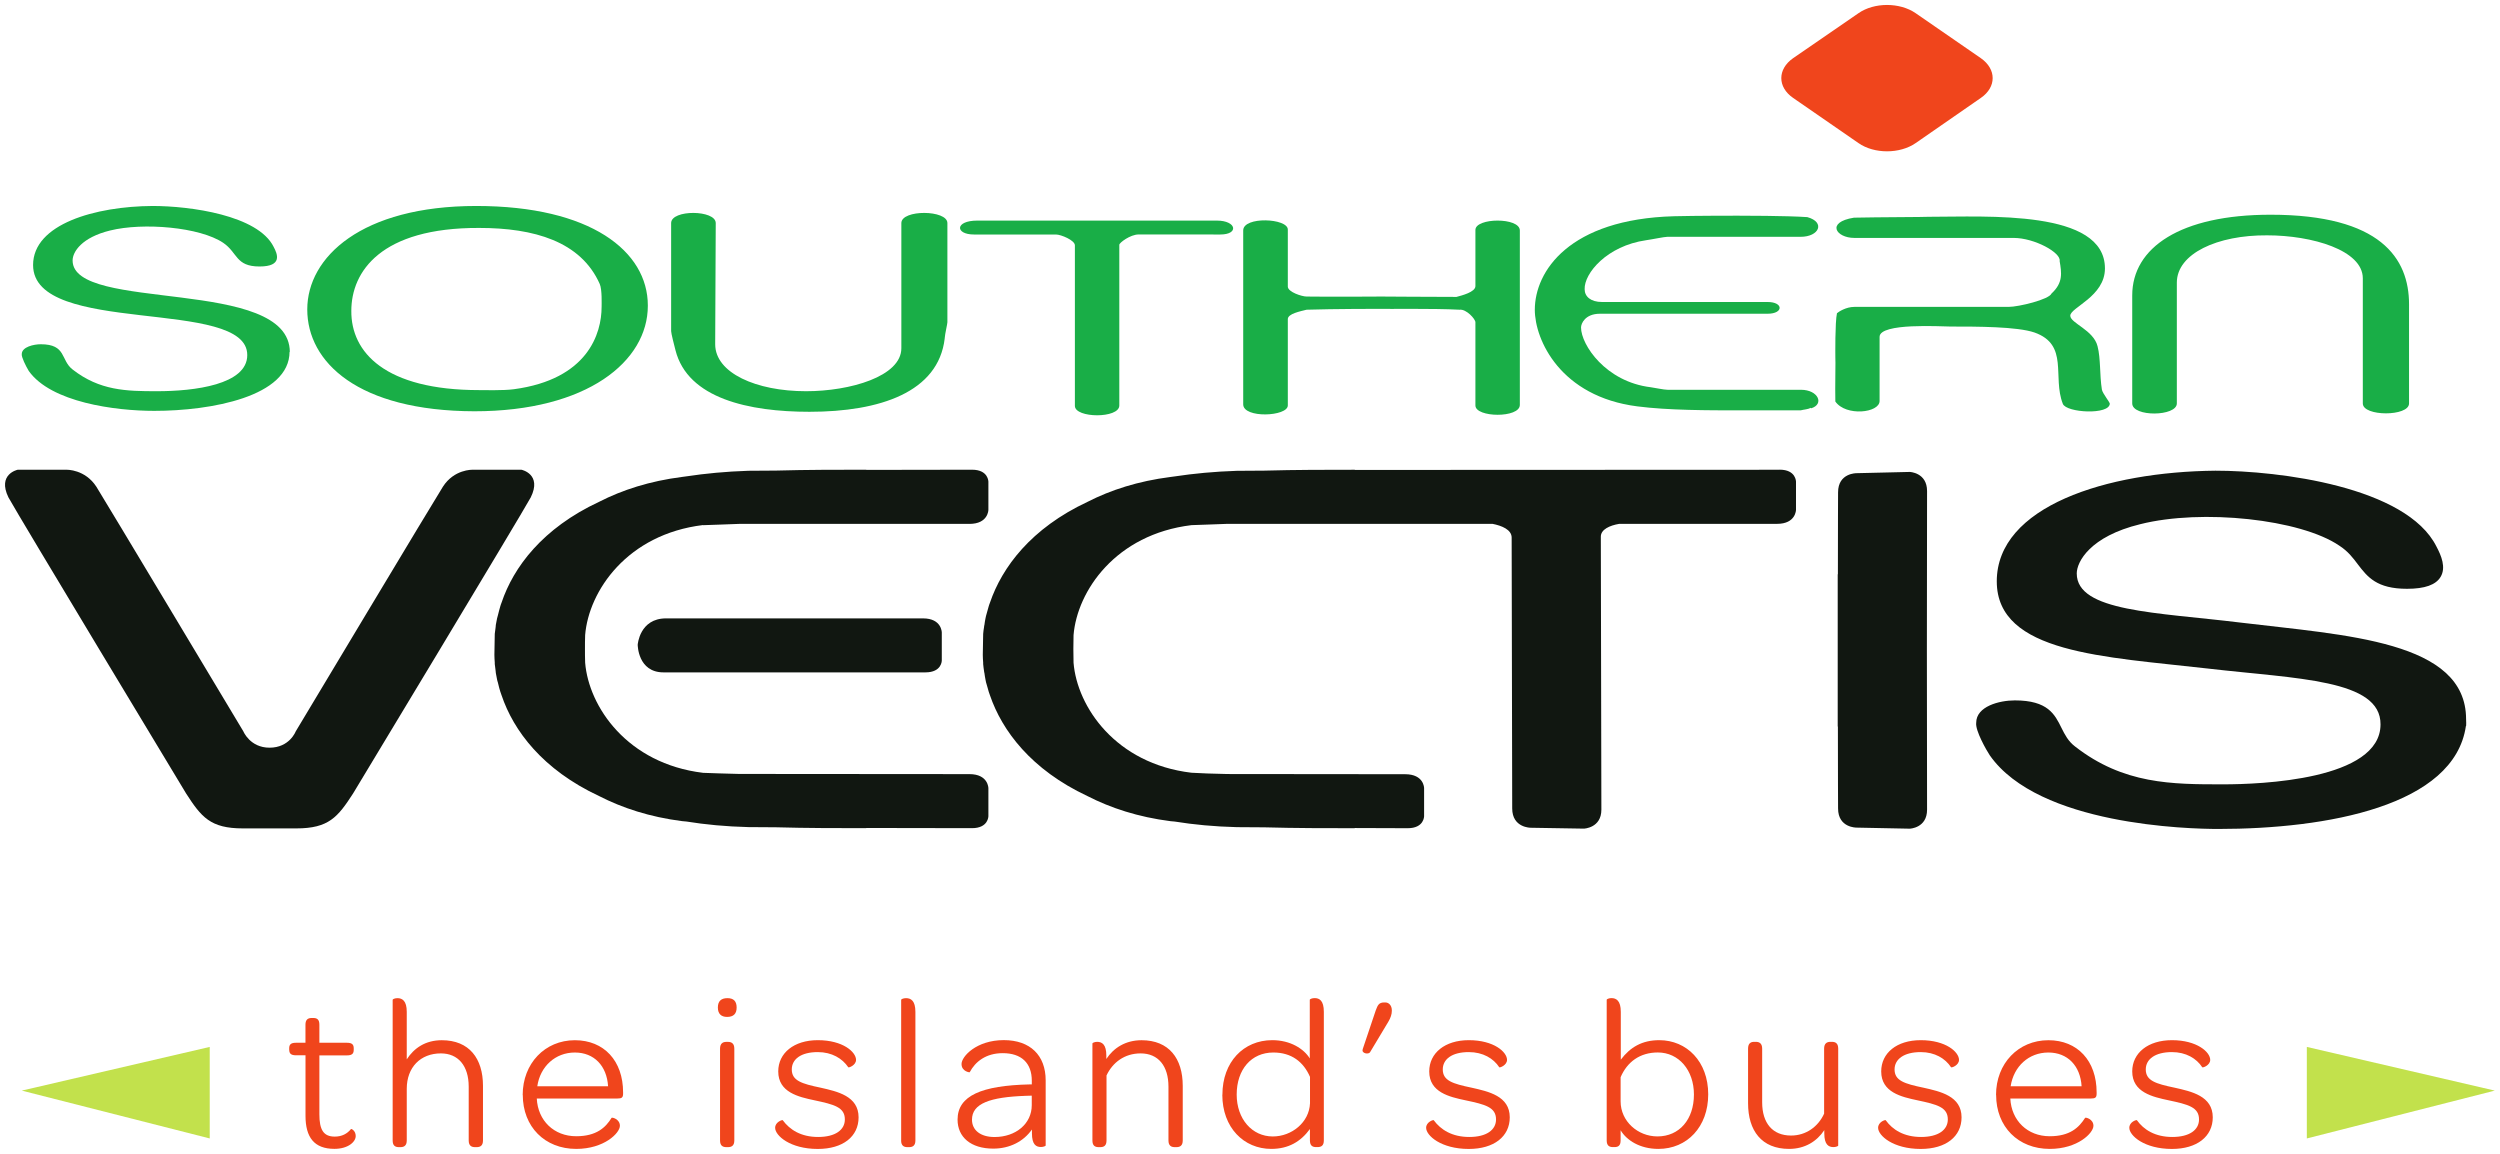
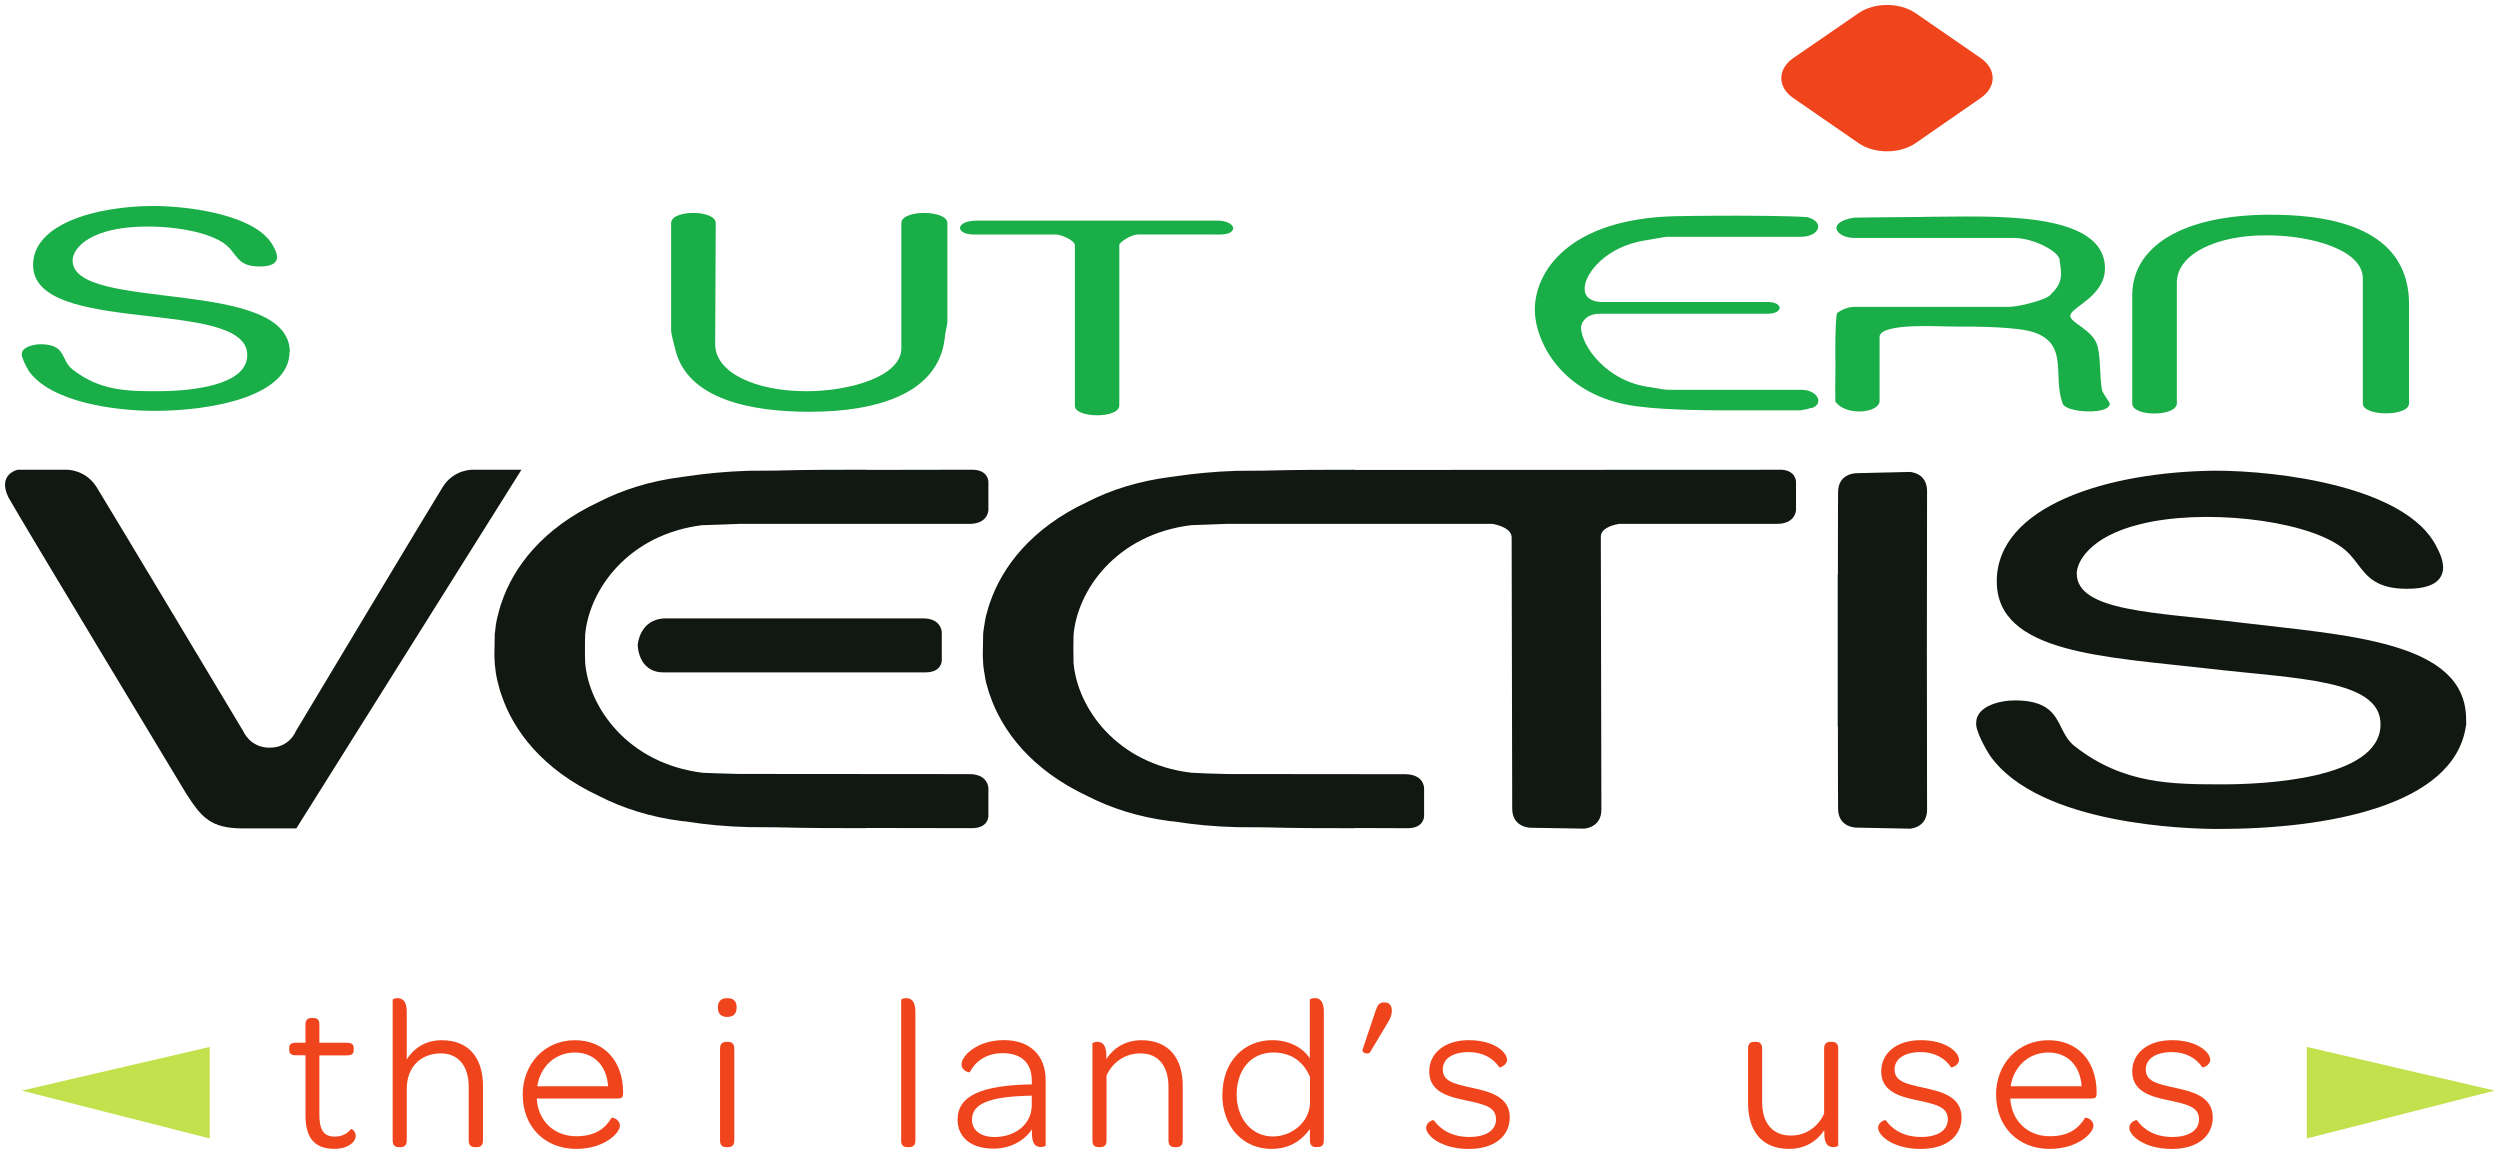
<svg xmlns="http://www.w3.org/2000/svg" xmlns:ns1="http://sodipodi.sourceforge.net/DTD/sodipodi-0.dtd" xmlns:ns2="http://www.inkscape.org/namespaces/inkscape" xmlns:xlink="http://www.w3.org/1999/xlink" width="251" height="115.86" viewBox="0 0 188.25 86.895" version="1.2" id="svg19904" ns1:docname="Southern Vectis logo.svg" ns2:version="1.1 (c68e22c387, 2021-05-23)">
  <ns1:namedview id="namedview19906" pagecolor="#ffffff" bordercolor="#666666" borderopacity="1.0" ns2:pageshadow="2" ns2:pageopacity="0.0" ns2:pagecheckerboard="0" ns2:document-units="pt" showgrid="false" units="px" fit-margin-top="0.5" fit-margin-left="0.5" fit-margin-right="0.5" fit-margin-bottom="0.5" ns2:zoom="4.0922194" ns2:cx="106.9102" ns2:cy="68.789078" ns2:window-width="1920" ns2:window-height="1001" ns2:window-x="-9" ns2:window-y="-9" ns2:window-maximized="1" ns2:current-layer="svg19904" />
  <g style="fill:#ffffff;fill-opacity:1" id="g19209" transform="translate(-370.509,-461.331)">
    <use xlink:href="#glyph0-3" x="113.473" y="109.418" id="use19207" width="100%" height="100%" />
  </g>
  <g id="g20822" transform="matrix(3.481,0,0,3.481,0.375,0.375)">
    <g id="g20491" transform="translate(-444.469,-463.172)">
      <path style="fill:#f0451c;fill-opacity:1;fill-rule:nonzero;stroke:none" d="m 450.617,485.773 v -0.031 c 0,-0.078 0.031,-0.121 0.145,-0.121 h 0.207 v -0.391 c 0,-0.113 0.055,-0.145 0.137,-0.145 h 0.031 c 0.082,0 0.133,0.031 0.133,0.145 v 0.391 h 0.598 c 0.113,0 0.145,0.043 0.145,0.121 v 0.031 c 0,0.078 -0.031,0.121 -0.145,0.121 h -0.598 v 1.273 c 0,0.332 0.086,0.484 0.332,0.484 0.156,0 0.27,-0.062 0.352,-0.164 0.008,-0.008 0.102,0.035 0.102,0.152 0,0.125 -0.164,0.277 -0.461,0.277 -0.438,0 -0.625,-0.25 -0.625,-0.715 v -1.309 h -0.207 c -0.113,0 -0.145,-0.043 -0.145,-0.121" id="path19639" />
      <path style="fill:#f0451c;fill-opacity:1;fill-rule:nonzero;stroke:none" d="m 453.16,485.98 c 0.156,-0.242 0.402,-0.414 0.758,-0.414 0.594,0 0.891,0.395 0.891,0.988 v 1.18 c 0,0.113 -0.059,0.145 -0.137,0.145 h -0.035 c -0.078,0 -0.137,-0.031 -0.137,-0.145 v -1.164 c 0,-0.449 -0.227,-0.719 -0.602,-0.719 -0.441,0 -0.738,0.301 -0.738,0.766 v 1.117 c 0,0.113 -0.059,0.145 -0.137,0.145 h -0.031 c -0.082,0 -0.137,-0.031 -0.137,-0.145 v -3.043 c 0,-0.012 0.047,-0.035 0.102,-0.035 0.105,0 0.203,0.055 0.203,0.297 z m 0,0" id="path19641" />
      <path style="fill:#f0451c;fill-opacity:1;fill-rule:nonzero;stroke:none" d="m 455.984,486.562 h 1.531 c -0.027,-0.441 -0.301,-0.73 -0.719,-0.73 -0.422,0 -0.75,0.301 -0.812,0.73 m -0.316,0.188 c 0,-0.68 0.48,-1.184 1.129,-1.184 0.629,0 1.043,0.445 1.043,1.129 v 0.027 c 0,0.086 -0.031,0.105 -0.125,0.105 h -1.742 c 0.023,0.477 0.371,0.816 0.852,0.816 0.438,0 0.637,-0.188 0.766,-0.398 0.012,-0.016 0.18,0.027 0.18,0.172 0,0.156 -0.34,0.5 -0.945,0.5 -0.68,0 -1.156,-0.48 -1.156,-1.168" id="path19643" />
      <path style="fill:#f0451c;fill-opacity:1;fill-rule:nonzero;stroke:none" d="m 459.937,487.734 v -1.984 c 0,-0.113 0.059,-0.148 0.137,-0.148 h 0.035 c 0.078,0 0.137,0.035 0.137,0.148 v 1.984 c 0,0.113 -0.059,0.145 -0.137,0.145 h -0.035 c -0.078,0 -0.137,-0.031 -0.137,-0.145 m -0.047,-2.875 c 0,-0.137 0.07,-0.203 0.207,-0.203 0.133,0 0.199,0.066 0.199,0.203 0,0.137 -0.07,0.203 -0.207,0.203 -0.129,0 -0.199,-0.07 -0.199,-0.203" id="path19645" />
-       <path style="fill:#f0451c;fill-opacity:1;fill-rule:nonzero;stroke:none" d="m 461.129,487.46 c 0,-0.125 0.156,-0.176 0.164,-0.164 0.152,0.207 0.395,0.363 0.766,0.363 0.371,0 0.578,-0.152 0.578,-0.379 0,-0.266 -0.234,-0.324 -0.656,-0.414 -0.348,-0.074 -0.785,-0.172 -0.785,-0.625 0,-0.398 0.34,-0.676 0.855,-0.676 0.547,0 0.828,0.258 0.828,0.426 0,0.117 -0.16,0.176 -0.168,0.16 -0.129,-0.191 -0.355,-0.328 -0.66,-0.328 -0.367,0 -0.562,0.156 -0.562,0.375 0,0.242 0.211,0.309 0.625,0.395 0.359,0.082 0.82,0.18 0.82,0.641 0,0.414 -0.336,0.684 -0.883,0.684 -0.598,0 -0.922,-0.289 -0.922,-0.457" id="path19647" />
      <path style="fill:#f0451c;fill-opacity:1;fill-rule:nonzero;stroke:none" d="m 463.855,487.734 v -3.043 c 0,-0.012 0.047,-0.035 0.105,-0.035 0.102,0 0.203,0.051 0.203,0.297 v 2.781 c 0,0.113 -0.059,0.145 -0.137,0.145 h -0.035 c -0.078,0 -0.137,-0.031 -0.137,-0.145" id="path19649" />
      <path style="fill:#f0451c;fill-opacity:1;fill-rule:nonzero;stroke:none" d="m 466.68,486.972 v -0.207 l -0.133,0.004 c -0.766,0.027 -1.16,0.164 -1.16,0.516 0,0.227 0.184,0.375 0.488,0.375 0.461,0 0.805,-0.289 0.805,-0.688 m -1.605,0.312 c 0,-0.52 0.523,-0.738 1.559,-0.762 h 0.047 v -0.078 c 0,-0.387 -0.227,-0.598 -0.629,-0.598 -0.363,0 -0.594,0.184 -0.715,0.414 0,0.004 -0.176,-0.016 -0.176,-0.18 0,-0.16 0.32,-0.516 0.914,-0.516 0.57,0 0.906,0.328 0.906,0.871 v 1.41 c 0,0.008 -0.047,0.031 -0.102,0.031 -0.105,0 -0.195,-0.051 -0.195,-0.297 v -0.082 c -0.18,0.258 -0.48,0.414 -0.836,0.414 -0.488,0 -0.773,-0.25 -0.773,-0.629" id="path19651" />
      <path style="fill:#f0451c;fill-opacity:1;fill-rule:nonzero;stroke:none" d="m 468.293,485.972 c 0.156,-0.238 0.414,-0.406 0.762,-0.406 0.594,0 0.891,0.395 0.891,0.988 v 1.18 c 0,0.113 -0.059,0.145 -0.137,0.145 h -0.035 c -0.078,0 -0.137,-0.031 -0.137,-0.145 v -1.164 c 0,-0.445 -0.219,-0.719 -0.602,-0.719 -0.348,0 -0.605,0.195 -0.738,0.477 v 1.406 c 0,0.113 -0.055,0.145 -0.137,0.145 h -0.031 c -0.082,0 -0.137,-0.031 -0.137,-0.145 v -2.098 c 0,-0.012 0.047,-0.035 0.102,-0.035 0.105,0 0.199,0.055 0.199,0.297 z m 0,0" id="path19653" />
      <path style="fill:#f0451c;fill-opacity:1;fill-rule:nonzero;stroke:none" d="m 472.699,486.929 v -0.57 c -0.141,-0.324 -0.398,-0.527 -0.793,-0.527 -0.477,0 -0.793,0.367 -0.793,0.91 0,0.527 0.332,0.906 0.781,0.906 0.41,0 0.789,-0.305 0.805,-0.719 m -1.895,-0.184 c 0,-0.707 0.457,-1.18 1.078,-1.18 0.395,0 0.684,0.188 0.812,0.395 v -1.27 c 0,-0.012 0.047,-0.035 0.105,-0.035 0.102,0 0.199,0.051 0.199,0.297 v 2.781 c 0,0.113 -0.055,0.145 -0.137,0.145 h -0.031 c -0.078,0 -0.133,-0.031 -0.133,-0.145 v -0.246 c -0.199,0.273 -0.465,0.43 -0.836,0.43 -0.594,0 -1.059,-0.461 -1.059,-1.172" id="path19655" />
      <path style="fill:#f0451c;fill-opacity:1;fill-rule:nonzero;stroke:none" d="m 473.84,485.757 0.281,-0.836 c 0.043,-0.113 0.066,-0.172 0.184,-0.172 h 0.023 c 0.074,0 0.141,0.062 0.141,0.172 v 0.012 c 0,0.07 -0.027,0.152 -0.074,0.23 l -0.398,0.664 c -0.031,0.051 -0.195,0.027 -0.156,-0.07" id="path19657" />
      <path style="fill:#f0451c;fill-opacity:1;fill-rule:nonzero;stroke:none" d="m 475.211,487.46 c 0,-0.125 0.156,-0.176 0.164,-0.164 0.152,0.207 0.398,0.363 0.77,0.363 0.371,0 0.578,-0.152 0.578,-0.379 0,-0.266 -0.234,-0.324 -0.66,-0.414 -0.348,-0.074 -0.785,-0.172 -0.785,-0.625 0,-0.398 0.34,-0.676 0.855,-0.676 0.547,0 0.828,0.258 0.828,0.426 0,0.117 -0.16,0.176 -0.168,0.16 -0.125,-0.191 -0.352,-0.328 -0.66,-0.328 -0.367,0 -0.562,0.156 -0.562,0.375 0,0.242 0.211,0.309 0.625,0.395 0.363,0.082 0.824,0.18 0.824,0.641 0,0.414 -0.34,0.684 -0.887,0.684 -0.598,0 -0.922,-0.289 -0.922,-0.457" id="path19659" />
-       <path style="fill:#f0451c;fill-opacity:1;fill-rule:nonzero;stroke:none" d="m 481.004,486.741 c 0,-0.527 -0.328,-0.91 -0.781,-0.91 -0.391,0 -0.664,0.207 -0.805,0.535 v 0.523 c 0,0.43 0.371,0.758 0.797,0.758 0.473,0 0.789,-0.367 0.789,-0.906 m -1.586,0.773 v 0.219 c 0,0.113 -0.051,0.145 -0.133,0.145 h -0.031 c -0.082,0 -0.137,-0.031 -0.137,-0.145 v -3.043 c 0,-0.012 0.047,-0.035 0.102,-0.035 0.105,0 0.203,0.055 0.203,0.297 v 1.035 c 0.203,-0.27 0.461,-0.422 0.832,-0.422 0.594,0 1.059,0.461 1.059,1.172 0,0.703 -0.457,1.18 -1.078,1.18 -0.402,0 -0.688,-0.188 -0.816,-0.402" id="path19661" />
      <path style="fill:#f0451c;fill-opacity:1;fill-rule:nonzero;stroke:none" d="m 483.824,487.581 v -0.07 c -0.16,0.242 -0.418,0.406 -0.762,0.406 -0.594,0 -0.887,-0.395 -0.887,-0.988 v -1.18 c 0,-0.113 0.055,-0.148 0.133,-0.148 h 0.035 c 0.078,0 0.137,0.035 0.137,0.148 v 1.16 c 0,0.453 0.227,0.719 0.625,0.719 0.324,0 0.586,-0.191 0.715,-0.473 v -1.406 c 0,-0.113 0.059,-0.148 0.137,-0.148 h 0.031 c 0.082,0 0.137,0.035 0.137,0.148 v 2.098 c 0,0.008 -0.047,0.031 -0.102,0.031 -0.105,0 -0.199,-0.051 -0.199,-0.297" id="path19663" />
      <path style="fill:#f0451c;fill-opacity:1;fill-rule:nonzero;stroke:none" d="m 484.988,487.46 c 0,-0.125 0.152,-0.176 0.164,-0.164 0.148,0.207 0.395,0.363 0.766,0.363 0.371,0 0.578,-0.152 0.578,-0.379 0,-0.266 -0.234,-0.324 -0.656,-0.414 -0.348,-0.074 -0.785,-0.172 -0.785,-0.625 0,-0.398 0.336,-0.676 0.855,-0.676 0.547,0 0.828,0.258 0.828,0.426 0,0.117 -0.16,0.176 -0.172,0.16 -0.125,-0.191 -0.352,-0.328 -0.656,-0.328 -0.367,0 -0.566,0.156 -0.566,0.375 0,0.242 0.211,0.309 0.625,0.395 0.363,0.082 0.824,0.18 0.824,0.641 0,0.414 -0.336,0.684 -0.883,0.684 -0.598,0 -0.922,-0.289 -0.922,-0.457" id="path19665" />
      <path style="fill:#f0451c;fill-opacity:1;fill-rule:nonzero;stroke:none" d="m 487.855,486.562 h 1.535 c -0.027,-0.441 -0.301,-0.73 -0.719,-0.73 -0.426,0 -0.75,0.301 -0.816,0.73 m -0.316,0.188 c 0,-0.68 0.48,-1.184 1.133,-1.184 0.629,0 1.043,0.445 1.043,1.129 v 0.027 c 0,0.086 -0.031,0.105 -0.125,0.105 h -1.742 c 0.023,0.477 0.371,0.816 0.852,0.816 0.438,0 0.633,-0.188 0.766,-0.398 0.012,-0.016 0.18,0.027 0.18,0.172 0,0.156 -0.34,0.5 -0.945,0.5 -0.684,0 -1.16,-0.48 -1.16,-1.168" id="path19667" />
      <path style="fill:#f0451c;fill-opacity:1;fill-rule:nonzero;stroke:none" d="m 490.422,487.46 c 0,-0.125 0.152,-0.176 0.164,-0.164 0.148,0.207 0.395,0.363 0.766,0.363 0.371,0 0.578,-0.152 0.578,-0.379 0,-0.266 -0.234,-0.324 -0.656,-0.414 -0.348,-0.074 -0.789,-0.172 -0.789,-0.625 0,-0.398 0.34,-0.676 0.859,-0.676 0.543,0 0.828,0.258 0.828,0.426 0,0.117 -0.16,0.176 -0.172,0.16 -0.125,-0.191 -0.352,-0.328 -0.656,-0.328 -0.367,0 -0.566,0.156 -0.566,0.375 0,0.242 0.211,0.309 0.625,0.395 0.363,0.082 0.824,0.18 0.824,0.641 0,0.414 -0.34,0.684 -0.883,0.684 -0.598,0 -0.922,-0.289 -0.922,-0.457" id="path19669" />
      <path style="fill:#19ae47;fill-opacity:1;fill-rule:nonzero;stroke:none" d="m 450.625,470.671 c 0,0.973 -1.699,1.281 -2.926,1.281 -0.848,0 -2.234,-0.184 -2.715,-0.863 -0.066,-0.109 -0.16,-0.301 -0.152,-0.363 0,-0.16 0.266,-0.215 0.41,-0.215 0.562,0 0.426,0.344 0.691,0.547 0.586,0.457 1.16,0.469 1.824,0.469 0.809,0 1.953,-0.141 1.953,-0.781 0.008,-1.258 -4.633,-0.395 -4.633,-1.949 0,-0.887 1.348,-1.27 2.586,-1.277 0.809,0 2.277,0.199 2.617,0.883 0.086,0.16 0.195,0.426 -0.305,0.426 -0.52,0 -0.469,-0.297 -0.785,-0.512 -0.504,-0.34 -1.73,-0.445 -2.449,-0.266 -0.605,0.148 -0.809,0.457 -0.809,0.648 0,1.133 4.699,0.344 4.699,1.984 z m 0,0" id="path19671" />
-       <path style="fill:#19ae47;fill-opacity:1;fill-rule:nonzero;stroke:none" d="m 457.336,469.21 c -0.41,-0.926 -1.426,-1.215 -2.609,-1.215 -2.133,-0.008 -2.766,0.949 -2.766,1.793 -0.008,0.895 0.727,1.715 2.766,1.715 0.066,0 0.527,0.012 0.75,-0.019 1.602,-0.215 1.898,-1.207 1.898,-1.781 0,-0.055 0.012,-0.375 -0.039,-0.492 m -2.715,2.75 c -2.516,-0.008 -3.613,-1.062 -3.613,-2.203 0,-1.133 1.176,-2.238 3.656,-2.238 2.477,0 3.711,0.98 3.711,2.152 v 0.008 c 0,1.195 -1.305,2.281 -3.754,2.281" id="path19673" />
      <path style="fill:#19ae47;fill-opacity:1;fill-rule:nonzero;stroke:none" d="m 464.797,470.386 c -0.137,1.16 -1.398,1.586 -2.926,1.586 -1.305,0 -2.633,-0.285 -2.898,-1.332 -0.027,-0.105 -0.094,-0.363 -0.094,-0.414 v -2.336 c 0,-0.297 0.965,-0.289 0.965,0 l -0.012,2.621 c 0,0.621 0.887,1.016 1.965,1.016 0.953,0 2.062,-0.32 2.062,-0.93 v -2.707 c 0,-0.297 0.996,-0.289 0.996,0 v 2.145 c 0,0.039 -0.051,0.242 -0.059,0.352" id="path19675" />
      <path style="fill:#19ae47;fill-opacity:1;fill-rule:nonzero;stroke:none" d="m 468.992,468.136 c -0.18,0 -0.418,0.18 -0.418,0.223 v 3.477 c 0,0.285 -0.961,0.277 -0.961,0.008 v -3.473 c 0,-0.109 -0.301,-0.234 -0.41,-0.234 h -1.773 c -0.41,0 -0.418,-0.301 0.074,-0.301 h 5.18 c 0.426,0 0.484,0.301 0.074,0.301 z m 0,0" id="path19677" />
-       <path style="fill:#19ae47;fill-opacity:1;fill-rule:nonzero;stroke:none" d="m 476.277,471.835 v -1.801 c 0,-0.066 -0.195,-0.289 -0.344,-0.27 -0.57,-0.031 -1.617,-0.012 -1.695,-0.019 -0.078,0 -1.016,0 -1.613,0.019 -0.137,0.035 -0.406,0.086 -0.406,0.203 v 1.867 c 0,0.242 -0.965,0.285 -0.965,-0.023 v -3.762 c 0,-0.309 0.965,-0.266 0.965,-0.019 v 1.234 c 0,0.117 0.305,0.215 0.406,0.215 0.539,0.008 1.543,0 1.621,0 0.059,0 1.086,0.008 1.621,0.008 0.117,-0.031 0.41,-0.105 0.41,-0.234 v -1.215 c 0,-0.266 0.961,-0.277 0.961,0.012 v 3.773 c 0,0.289 -0.961,0.277 -0.961,0.012" id="path19679" />
      <path style="fill:#19ae47;fill-opacity:1;fill-rule:nonzero;stroke:none" d="m 483.535,471.886 c -0.07,0.035 -0.145,0.035 -0.223,0.055 h -1.312 c -0.684,0 -1.555,0 -2.219,-0.086 -1.664,-0.211 -2.219,-1.438 -2.219,-2.09 0,-0.832 0.742,-1.961 3.012,-2.023 0.461,-0.012 1.281,-0.012 1.375,-0.012 0.074,0 1.066,0 1.508,0.031 0.395,0.109 0.258,0.426 -0.145,0.426 h -2.883 c -0.066,0 -0.324,0.055 -0.461,0.074 -0.844,0.121 -1.34,0.715 -1.328,1.059 0,0.16 0.133,0.277 0.375,0.277 h 3.582 c 0.348,0 0.348,0.254 0,0.254 h -3.625 c -0.324,0 -0.41,0.215 -0.41,0.297 0,0.375 0.535,1.176 1.508,1.293 0.094,0.012 0.281,0.055 0.367,0.055 h 2.883 c 0.375,0 0.512,0.316 0.215,0.402 z m 0,0" id="path19681" />
      <path style="fill:#19ae47;fill-opacity:1;fill-rule:nonzero;stroke:none" d="m 490,471.792 c 0,0.254 -0.941,0.203 -1.016,0.008 -0.23,-0.586 0.137,-1.277 -0.613,-1.543 -0.375,-0.129 -1.246,-0.129 -1.816,-0.129 -0.195,0 -1.535,-0.086 -1.535,0.223 v 1.387 c 0,0.258 -0.727,0.34 -0.957,0.012 -0.008,-0.297 0.008,-0.918 0,-0.961 0,-0.043 -0.008,-0.746 0.035,-0.949 0.035,-0.031 0.195,-0.137 0.375,-0.137 h 3.336 c 0.219,0 0.879,-0.16 0.93,-0.289 0.254,-0.234 0.219,-0.445 0.176,-0.703 0.035,-0.18 -0.543,-0.5 -0.996,-0.5 h -3.445 c -0.395,0 -0.621,-0.34 -0.008,-0.438 0.535,-0.012 1.535,-0.012 1.617,-0.019 1.266,0 3.812,-0.16 3.812,1.117 0,0.609 -0.75,0.844 -0.75,1.023 0,0.16 0.504,0.309 0.59,0.66 0.07,0.266 0.043,0.621 0.094,0.938 0.016,0.086 0.172,0.27 0.172,0.309 z m 0,0" id="path19683" />
      <path style="fill:#19ae47;fill-opacity:1;fill-rule:nonzero;stroke:none" d="m 495.473,471.792 v -2.707 c 0,-0.609 -1.098,-0.93 -2.07,-0.93 -1.074,-0.008 -1.953,0.395 -1.953,1.023 v 2.613 c 0,0.285 -0.965,0.297 -0.965,0 v -2.336 c 0,-1.035 1.043,-1.746 2.992,-1.746 2.383,0 2.996,0.945 2.996,1.938 v 2.145 c 0,0.285 -1,0.285 -1,0" id="path19685" />
      <g clip-path="url(#clip28)" clip-rule="nonzero" id="g19689" transform="translate(211.758,-43.544)">
-         <path style="fill:#111711;fill-opacity:1;fill-rule:nonzero;stroke:none" d="m 243.883,516.77 h -1.062 c 0,0 -0.395,-0.012 -0.637,0.367 -0.121,0.184 -3.184,5.293 -3.184,5.293 0,0 -0.133,0.352 -0.566,0.352 -0.422,0 -0.566,-0.352 -0.566,-0.352 0,0 -3.062,-5.109 -3.18,-5.293 -0.246,-0.379 -0.641,-0.367 -0.641,-0.367 h -1.062 c 0,0 -0.445,0.094 -0.199,0.598 0.199,0.367 3.844,6.406 3.844,6.406 0.328,0.508 0.523,0.754 1.227,0.754 h 1.156 c 0.703,0 0.898,-0.246 1.227,-0.754 0,0 3.645,-6.039 3.844,-6.406 0.25,-0.504 -0.199,-0.598 -0.199,-0.598" id="path19687" />
+         <path style="fill:#111711;fill-opacity:1;fill-rule:nonzero;stroke:none" d="m 243.883,516.77 h -1.062 c 0,0 -0.395,-0.012 -0.637,0.367 -0.121,0.184 -3.184,5.293 -3.184,5.293 0,0 -0.133,0.352 -0.566,0.352 -0.422,0 -0.566,-0.352 -0.566,-0.352 0,0 -3.062,-5.109 -3.18,-5.293 -0.246,-0.379 -0.641,-0.367 -0.641,-0.367 h -1.062 c 0,0 -0.445,0.094 -0.199,0.598 0.199,0.367 3.844,6.406 3.844,6.406 0.328,0.508 0.523,0.754 1.227,0.754 h 1.156 " id="path19687" />
      </g>
      <path style="fill:#111711;fill-opacity:1;fill-rule:nonzero;stroke:none" d="m 487.555,475.64 c 0,1.559 2.324,1.629 4.574,1.887 1.918,0.223 3.734,0.23 3.727,1.207 0,1.203 -2.605,1.297 -3.402,1.297 -1.109,0 -2.156,0 -3.207,-0.82 -0.148,-0.113 -0.219,-0.254 -0.293,-0.402 -0.145,-0.293 -0.293,-0.594 -1.008,-0.594 -0.336,0 -0.836,0.129 -0.836,0.484 -0.023,0.168 0.223,0.598 0.293,0.703 1.059,1.516 4.305,1.594 4.945,1.594 2.344,0 5.105,-0.496 5.355,-2.227 0.012,0.019 0.004,-0.148 0.004,-0.148 0,-1.699 -2.598,-1.812 -4.887,-2.09 -1.82,-0.223 -3.535,-0.234 -3.535,-1.062 0,-0.25 0.285,-0.801 1.375,-1.066 1.332,-0.336 3.465,-0.109 4.305,0.465 0.188,0.121 0.297,0.266 0.402,0.406 0.207,0.27 0.406,0.527 1.062,0.527 0.387,0 0.625,-0.086 0.727,-0.258 0.121,-0.203 0.016,-0.457 -0.09,-0.656 -0.648,-1.297 -3.41,-1.641 -4.781,-1.641 -2.355,0.023 -4.73,0.77 -4.73,2.395" id="path19691" />
      <path style="fill:#111711;fill-opacity:1;fill-rule:nonzero;stroke:none" d="m 459.57,474.425 0.344,-0.012 0.434,-0.016 c 0,0 4.523,0 4.984,0 0.41,0 0.41,-0.305 0.41,-0.305 v -0.605 c 0,0 0.004,-0.262 -0.355,-0.262 -0.48,0 -2.281,0.004 -2.281,0.004 h -0.012 l 0.012,-0.004 c -0.605,0 -1.285,0 -1.961,0.019 l -0.594,0.004 c -0.488,0.016 -0.934,0.059 -1.344,0.121 -0.031,0.004 -0.059,0.008 -0.09,0.012 -0.703,0.09 -1.293,0.281 -1.797,0.539 -1.223,0.57 -1.852,1.414 -2.109,2.18 -0.012,0.027 -0.019,0.055 -0.027,0.078 -0.008,0.027 -0.016,0.055 -0.023,0.082 -0.012,0.043 -0.023,0.082 -0.031,0.121 -0.008,0.023 -0.012,0.039 -0.016,0.059 -0.008,0.051 -0.019,0.094 -0.027,0.141 0,0.016 -0.004,0.031 -0.004,0.047 -0.008,0.051 -0.012,0.098 -0.019,0.148 0,0.012 -0.008,0.453 -0.008,0.453 0,0.055 0.004,0.109 0.008,0.168 0,0.012 0,0.023 0,0.031 0.008,0.051 0.012,0.102 0.019,0.152 0,0.012 0.004,0.027 0.004,0.043 0.008,0.047 0.019,0.094 0.027,0.141 0.004,0.019 0.008,0.039 0.016,0.059 0.008,0.039 0.019,0.082 0.031,0.125 0.008,0.023 0.016,0.051 0.023,0.078 0.008,0.027 0.016,0.051 0.027,0.078 0.258,0.766 0.887,1.609 2.109,2.18 0.504,0.258 1.094,0.453 1.797,0.543 0.031,0.004 0.059,0.004 0.09,0.008 0.41,0.066 0.855,0.109 1.344,0.121 l 0.594,0.004 c 0.676,0.019 1.355,0.019 1.961,0.019 l -0.012,-0.004 h 0.012 c 0,0 1.801,0.004 2.281,0.004 0.359,0 0.355,-0.262 0.355,-0.262 v -0.602 c 0,0 0,-0.305 -0.41,-0.305 -0.461,0 -4.984,-0.004 -4.984,-0.004 l -0.434,-0.012 -0.344,-0.012 c -1.641,-0.199 -2.473,-1.43 -2.551,-2.383 -0.004,-0.102 -0.004,-0.211 -0.004,-0.297 0,-0.09 0,-0.195 0.004,-0.301 0.078,-0.953 0.91,-2.18 2.551,-2.379" id="path19693" />
      <path style="fill:#111711;fill-opacity:1;fill-rule:nonzero;stroke:none" d="m 482.859,473.226 c -0.48,0 -9.188,0.004 -9.188,0.004 h -0.008 l 0.008,-0.004 c -0.605,0 -1.285,0 -1.961,0.019 l -0.594,0.004 c -0.488,0.016 -0.934,0.059 -1.344,0.121 -0.027,0.004 -0.059,0.008 -0.09,0.012 -0.703,0.09 -1.293,0.281 -1.797,0.539 -1.219,0.57 -1.848,1.414 -2.109,2.18 -0.012,0.027 -0.019,0.055 -0.027,0.078 -0.008,0.027 -0.016,0.055 -0.023,0.082 -0.012,0.043 -0.023,0.082 -0.035,0.125 -0.004,0.016 -0.008,0.039 -0.012,0.055 -0.008,0.047 -0.019,0.098 -0.023,0.141 -0.004,0.016 -0.008,0.031 -0.008,0.047 -0.008,0.051 -0.016,0.098 -0.019,0.148 0,0.012 -0.008,0.453 -0.008,0.453 0,0.055 0.004,0.113 0.008,0.168 0,0.012 0,0.023 0,0.031 0.004,0.051 0.012,0.102 0.019,0.152 0,0.012 0.004,0.027 0.008,0.043 0.004,0.047 0.016,0.094 0.023,0.141 0.004,0.019 0.008,0.039 0.012,0.059 0.012,0.039 0.023,0.082 0.035,0.121 0.008,0.027 0.016,0.055 0.023,0.082 0.008,0.027 0.016,0.051 0.027,0.078 0.262,0.766 0.891,1.609 2.109,2.18 0.504,0.258 1.094,0.453 1.797,0.543 0.031,0.004 0.062,0.004 0.09,0.008 0.41,0.066 0.855,0.109 1.344,0.121 l 0.594,0.004 c 0.676,0.019 1.355,0.019 1.961,0.019 l -0.008,-0.004 h 0.008 c 0,0 0.66,0.004 1.141,0.004 0.359,0 0.355,-0.262 0.355,-0.262 v -0.605 c 0,0 0,-0.301 -0.41,-0.301 -0.461,0 -3.844,-0.004 -3.844,-0.004 l -0.434,-0.012 -0.344,-0.016 c -1.641,-0.195 -2.473,-1.426 -2.551,-2.379 0,-0.102 -0.004,-0.211 -0.004,-0.297 0,-0.09 0.004,-0.199 0.004,-0.301 0.078,-0.953 0.91,-2.18 2.551,-2.379 l 0.344,-0.012 0.434,-0.016 c 0,0 2.836,0 5.734,0 0.199,0.039 0.414,0.125 0.414,0.297 l 0.012,5.859 c 0,0.422 0.402,0.418 0.402,0.418 l 1.148,0.019 c 0,0 0.379,-0.012 0.379,-0.41 0,0 -0.012,-5.906 -0.012,-5.906 0,-0.156 0.191,-0.242 0.398,-0.277 1.82,0 3.258,0 3.414,0 0.41,0 0.41,-0.305 0.41,-0.305 v -0.605 c 0,0 0.004,-0.262 -0.355,-0.262" id="path19695" />
      <path style="fill:#111711;fill-opacity:1;fill-rule:nonzero;stroke:none" d="m 464.328,476.441 h -5.559 c -0.574,0 -0.613,0.57 -0.613,0.57 0,0 0,0.598 0.559,0.598 h 5.664 c 0.359,0 0.355,-0.258 0.355,-0.258 v -0.605 c 0,0 0,-0.305 -0.406,-0.305" id="path19697" />
      <path style="fill:#111711;fill-opacity:1;fill-rule:nonzero;stroke:none" d="m 486.047,473.687 c 0,-0.402 -0.375,-0.414 -0.375,-0.414 l -1.148,0.027 c 0,0 -0.402,-0.008 -0.402,0.414 0,0 -0.004,0.781 -0.004,1.773 h -0.004 c 0,0.445 0,1.031 0,1.645 0,0.617 0,1.207 0,1.648 h 0.004 c 0,0.992 0.004,1.773 0.004,1.773 0,0.422 0.402,0.414 0.402,0.414 l 1.148,0.023 c 0,0 0.375,-0.012 0.375,-0.41 0,0 -0.004,-1.828 -0.004,-3.449 0,-1.617 0.004,-3.445 0.004,-3.445" id="path19699" />
      <g clip-path="url(#clip29)" clip-rule="nonzero" id="g19703" transform="translate(211.758,-43.544)">
        <path style="fill:#f0451c;fill-opacity:1;fill-rule:nonzero;stroke:none" d="m 275.453,507.867 c 0.34,0.238 0.34,0.625 0,0.859 l -1.41,0.977 c -0.344,0.238 -0.898,0.238 -1.238,0 l -1.414,-0.977 c -0.34,-0.234 -0.34,-0.621 0,-0.859 l 1.414,-0.973 c 0.34,-0.238 0.895,-0.238 1.238,0 z m 0,0" id="path19701" />
      </g>
      <path style="fill:#c2e14c;fill-opacity:1;fill-rule:nonzero;stroke:none" d="m 494.262,487.691 v -1.98 l 4.066,0.945 z m 0,0" id="path19705" />
      <path style="fill:#c2e14c;fill-opacity:1;fill-rule:nonzero;stroke:none" d="m 448.898,487.691 v -1.98 l -4.066,0.945 z m 0,0" id="path19707" />
    </g>
  </g>
</svg>